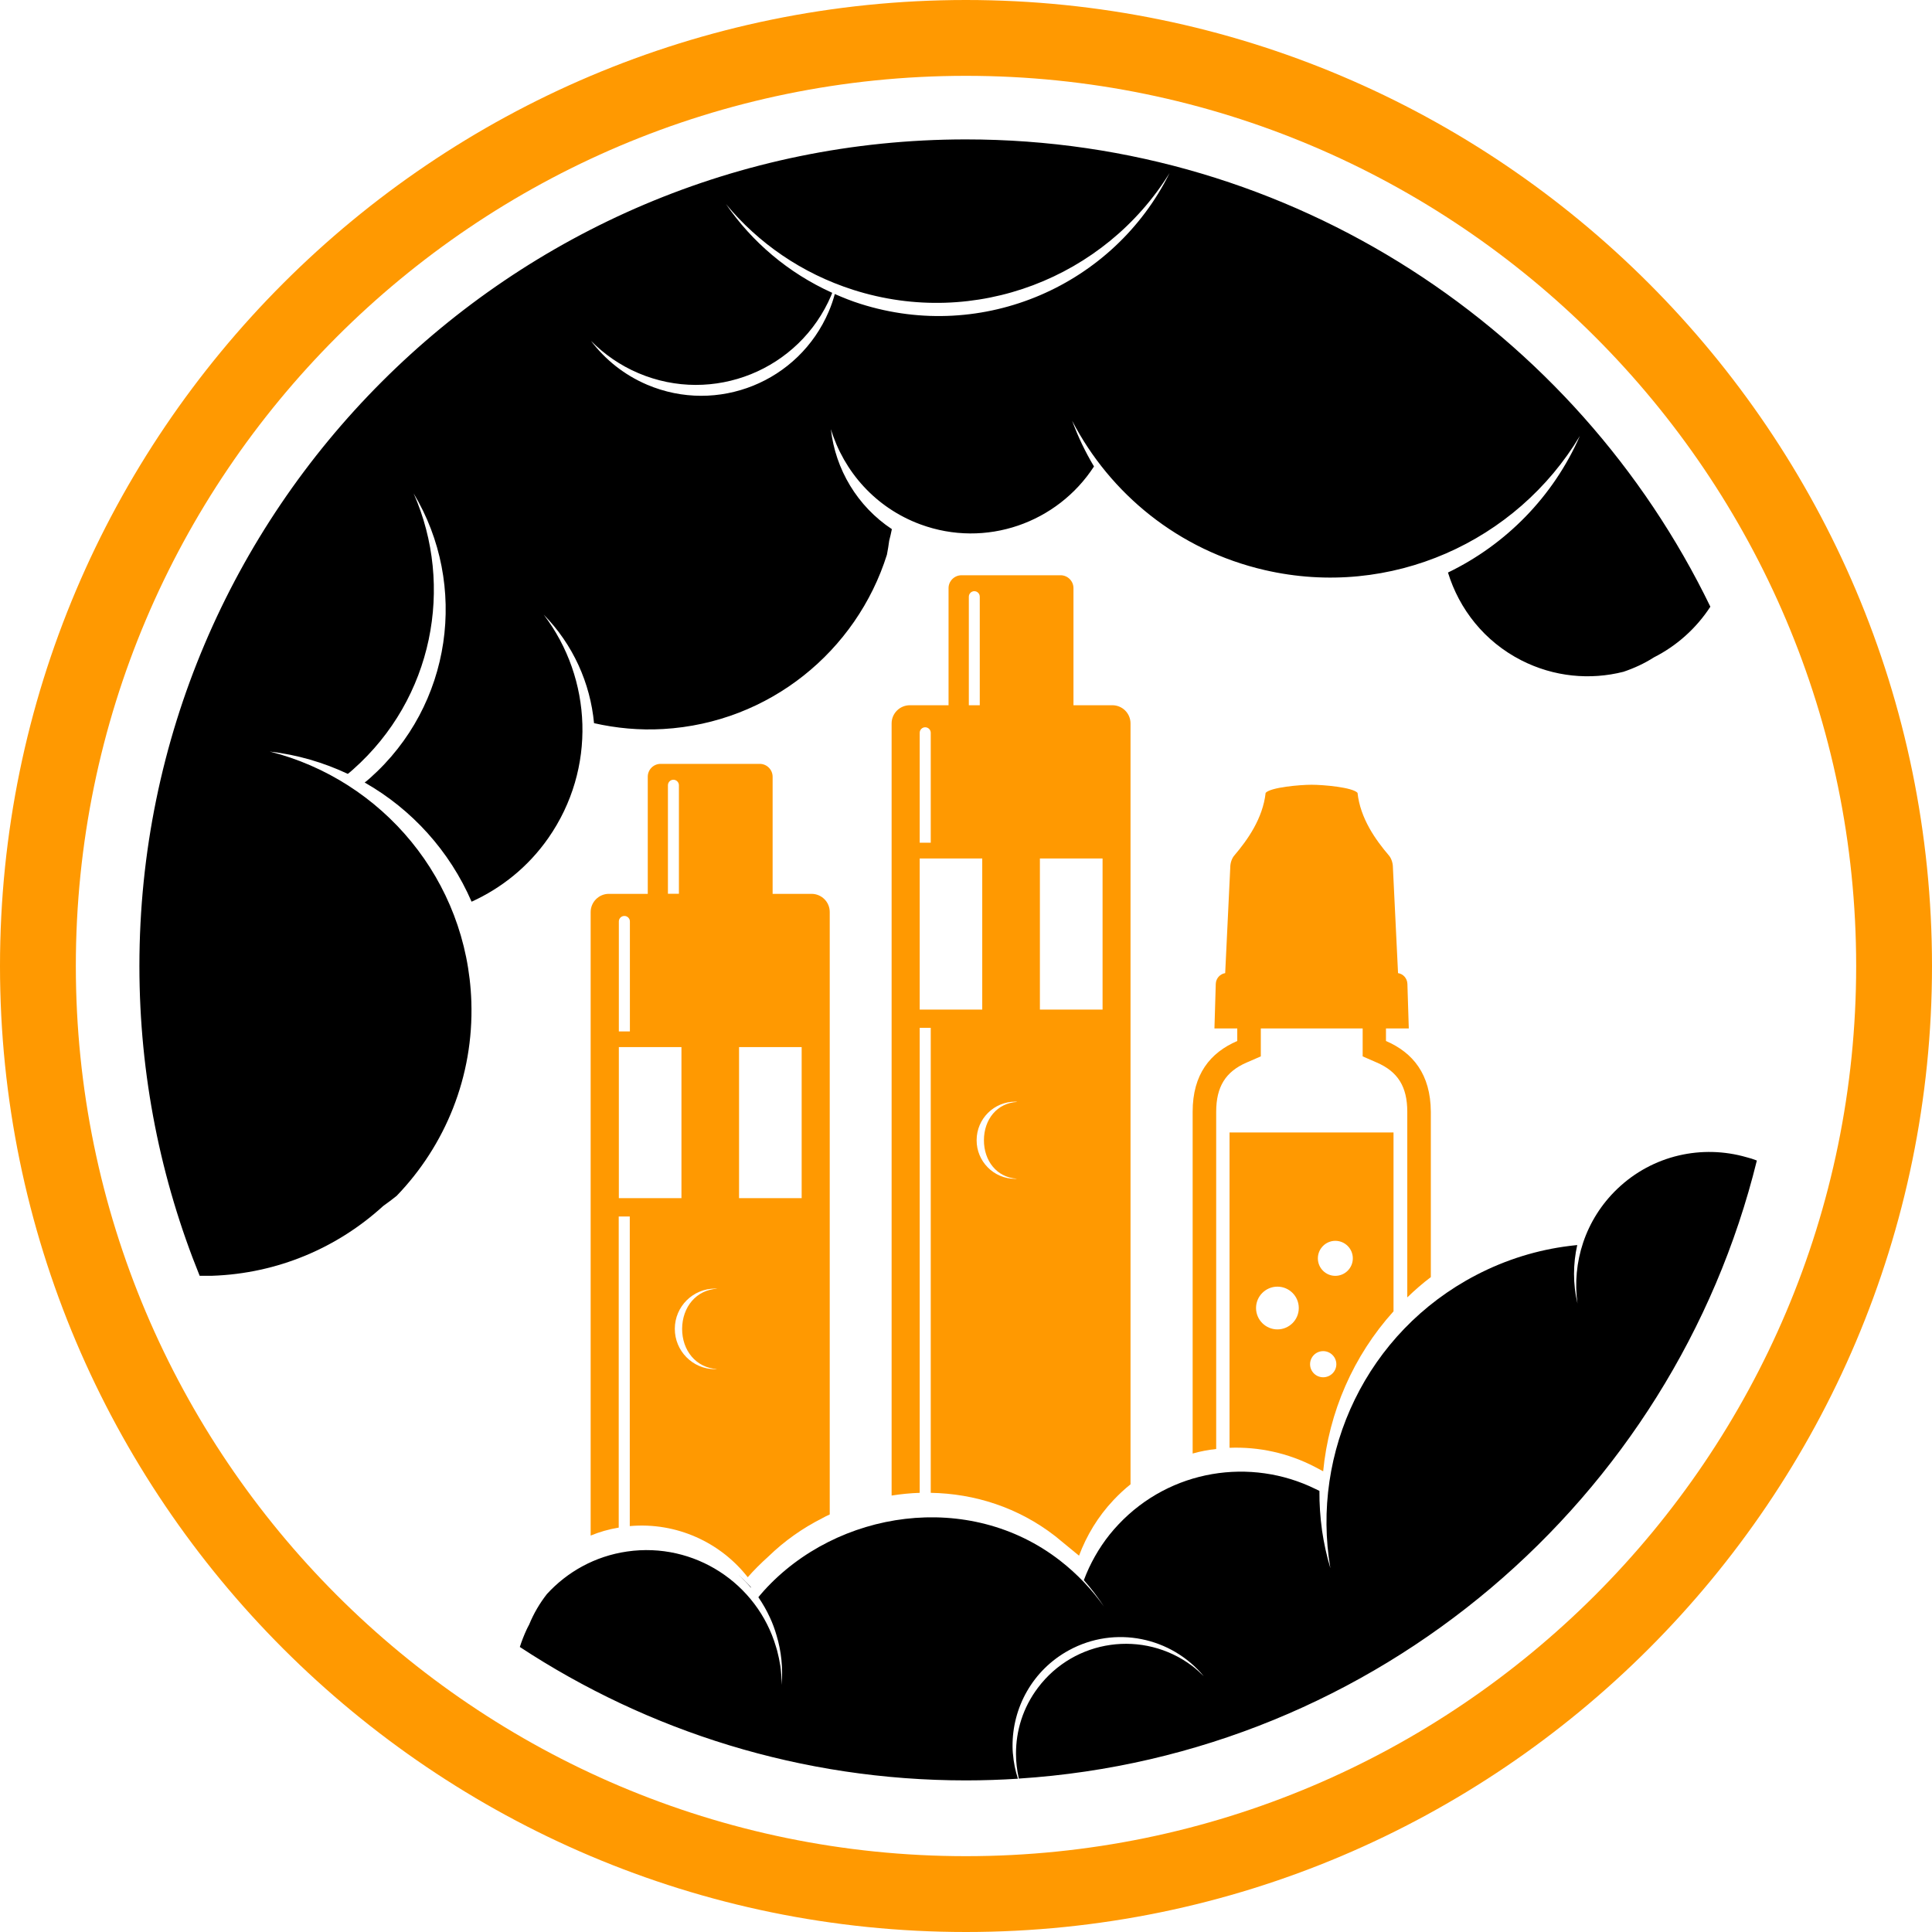
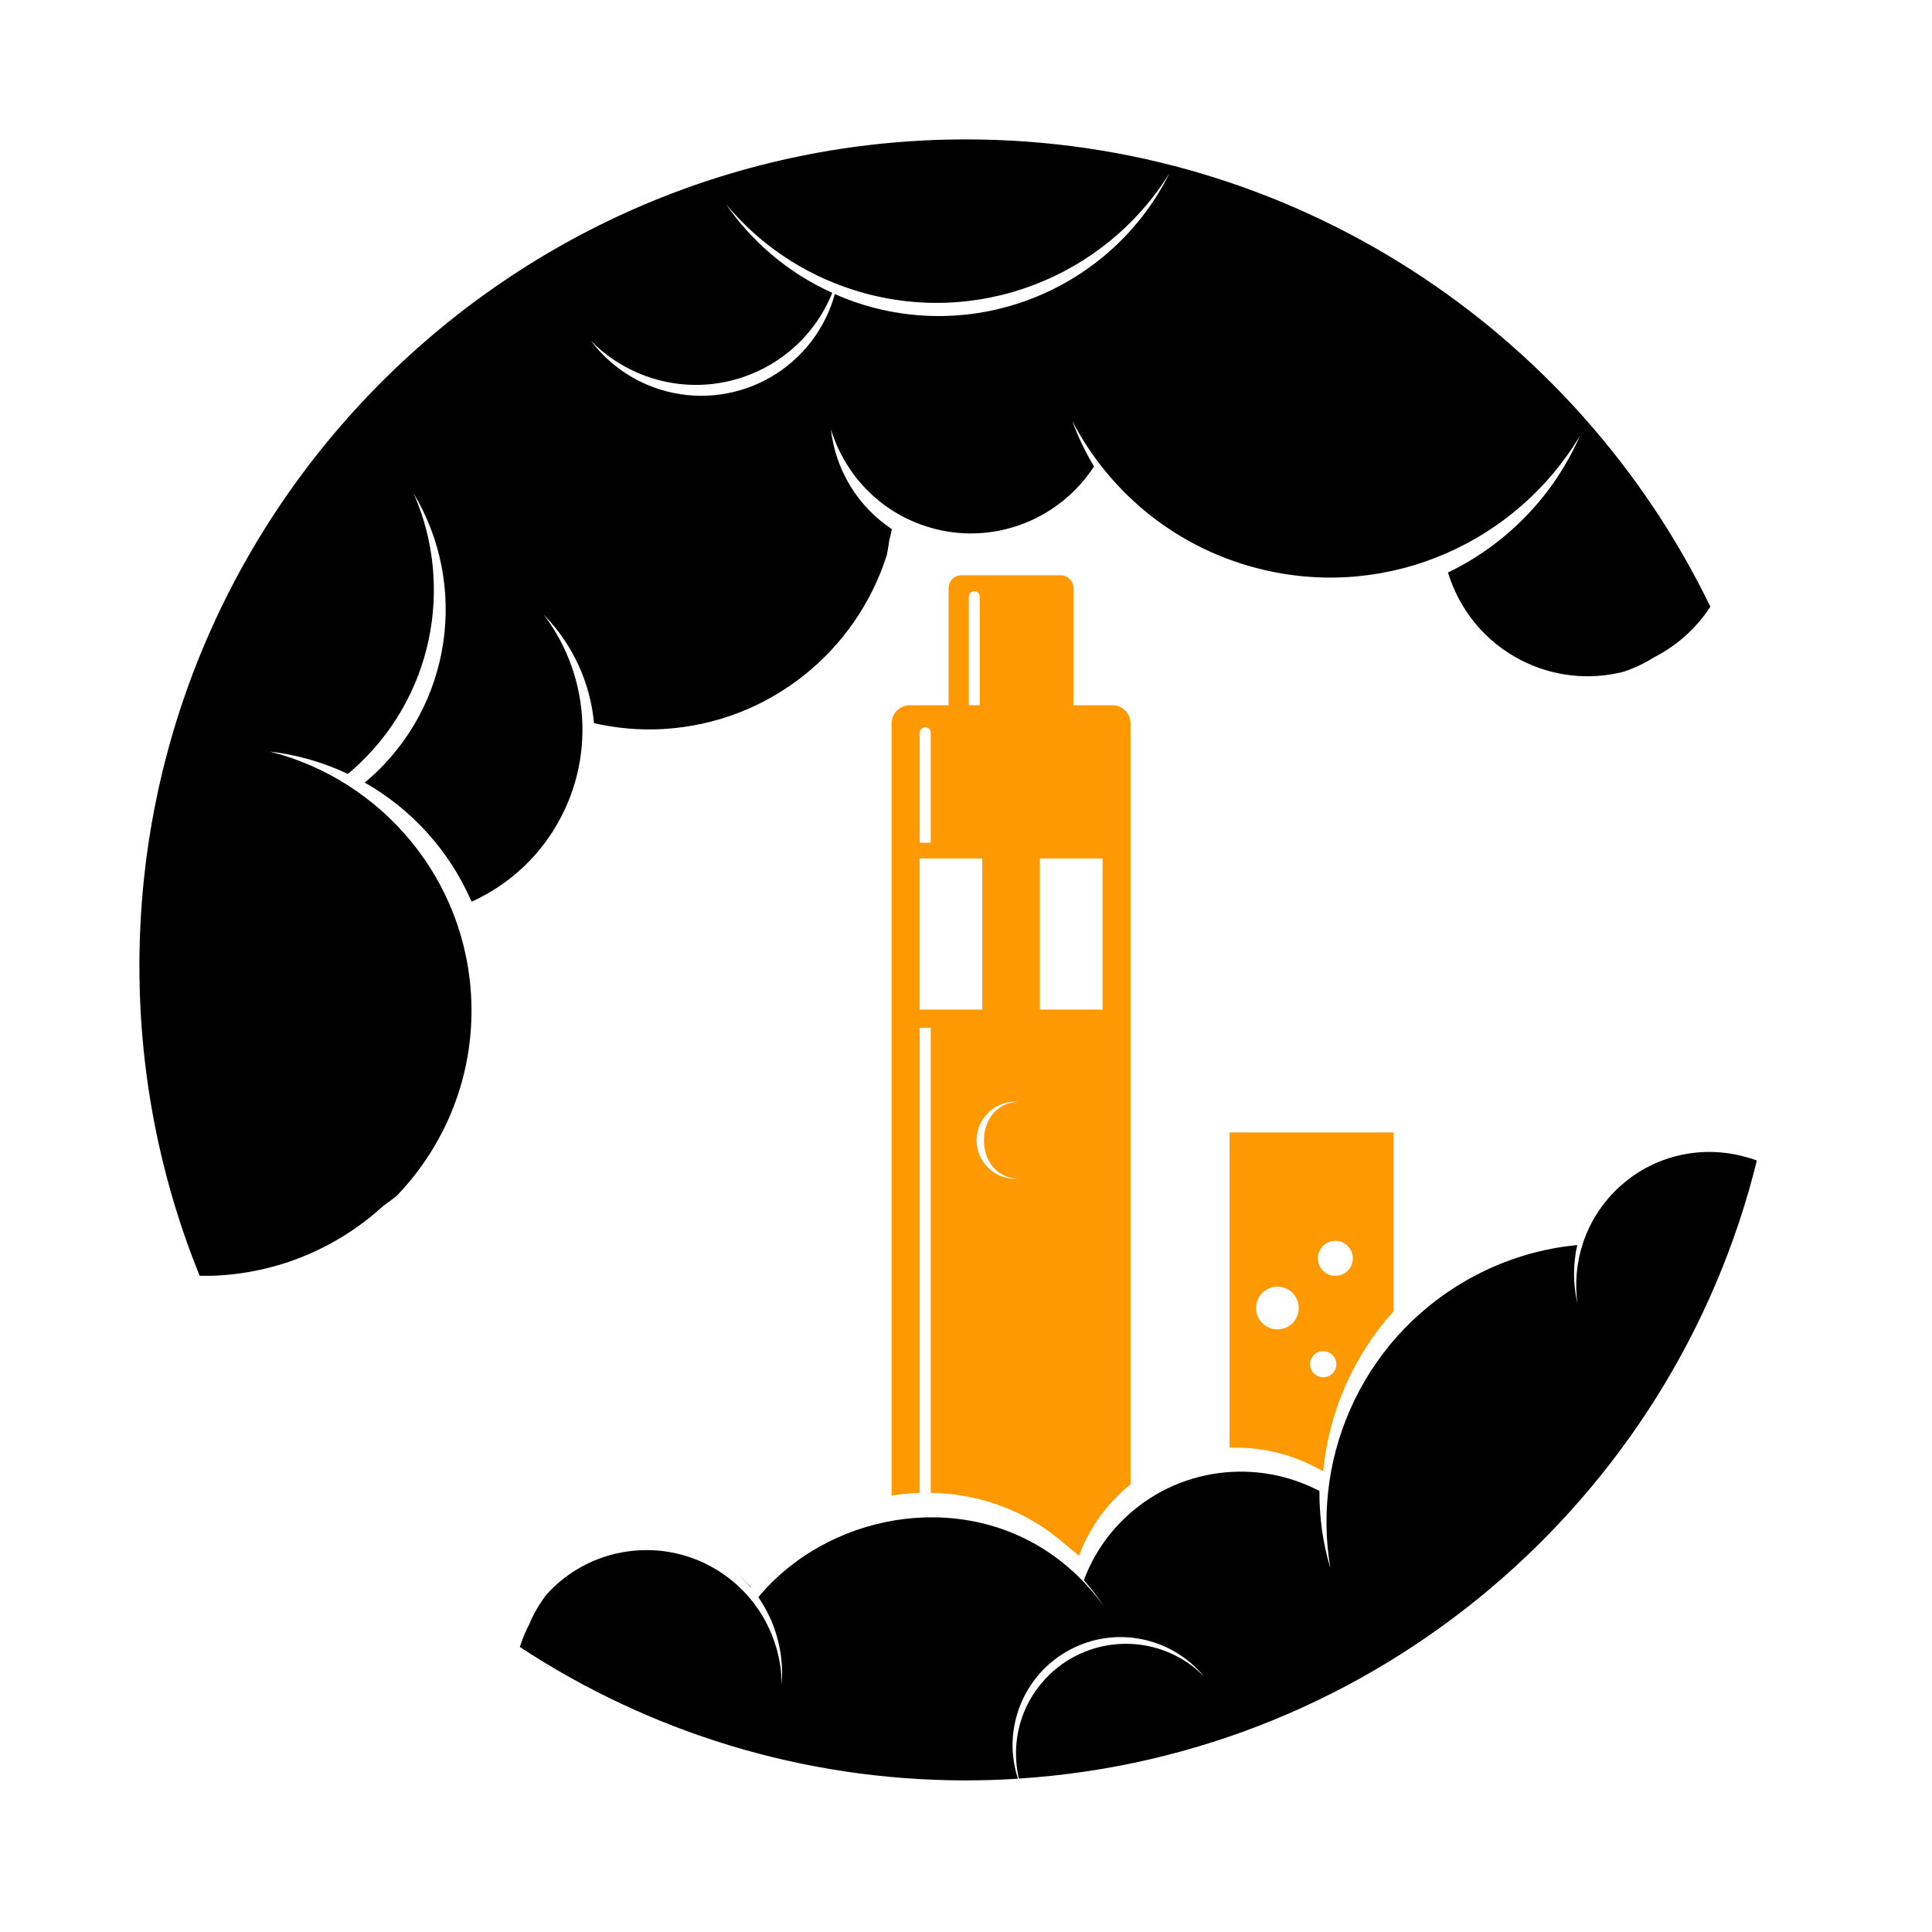
<svg xmlns="http://www.w3.org/2000/svg" version="1.1" id="Calque_1" x="0px" y="0px" width="32px" height="32px" viewBox="0 0 32 32" enable-background="new 0 0 32 32" xml:space="preserve">
  <g>
    <path fill="#585759" d="M12.44,26.291c-0.001,0.002-0.002,0.004-0.005,0.006c-0.063-0.078-0.135-0.15-0.209-0.218   c0.038,0.033,0.074,0.067,0.11,0.102v0.001c0.019,0.019,0.036,0.036,0.053,0.054C12.407,26.253,12.424,26.273,12.44,26.291z" />
    <path d="M15.999,2.309C8.45,2.309,2.309,8.451,2.309,16c0,1.813,0.355,3.545,0.998,5.131c0.067,0.001,0.136,0.001,0.204,0   c1.096-0.037,2.085-0.47,2.836-1.156c0.076-0.054,0.151-0.11,0.224-0.169c0.8-0.831,1.277-1.971,1.236-3.215   c-0.067-2.018-1.476-3.673-3.339-4.143c0.457,0.053,0.892,0.181,1.293,0.37c0.03-0.024,0.06-0.048,0.089-0.075   c1.323-1.174,1.677-3.032,1.002-4.569c0.907,1.513,0.641,3.505-0.728,4.718c-0.027,0.024-0.056,0.047-0.084,0.069   c0.783,0.445,1.409,1.137,1.771,1.974c0.495-0.225,0.939-0.578,1.272-1.056c0.8-1.148,0.727-2.641-0.077-3.698   c0.486,0.495,0.771,1.134,0.833,1.797c0.367,0.083,0.75,0.12,1.145,0.097c1.764-0.102,3.205-1.296,3.706-2.887   c0.015-0.077,0.028-0.155,0.038-0.233c0.017-0.063,0.031-0.127,0.044-0.191c-0.571-0.378-0.936-0.991-1.01-1.656   c0.214,0.703,0.74,1.303,1.482,1.577c1.087,0.401,2.271-0.027,2.876-0.959c-0.144-0.24-0.265-0.494-0.362-0.757   c0.627,1.207,1.759,2.143,3.189,2.473c2.09,0.483,4.176-0.475,5.221-2.222c-0.443,1.01-1.229,1.801-2.185,2.263   c0.186,0.606,0.603,1.141,1.213,1.453c0.544,0.278,1.144,0.33,1.693,0.191c0.175-0.059,0.346-0.137,0.507-0.24   c0.37-0.188,0.694-0.472,0.933-0.838C26.112,5.473,21.419,2.309,15.999,2.309z M14.249,5.032c-0.146-0.046-0.285-0.102-0.422-0.162   c-0.026,0.097-0.059,0.193-0.1,0.289c-0.496,1.166-1.843,1.709-3.009,1.213c-0.382-0.163-0.695-0.417-0.929-0.726   c0.218,0.221,0.481,0.405,0.784,0.534c1.238,0.527,2.668-0.049,3.195-1.288c0.006-0.014,0.011-0.028,0.016-0.042   c-0.729-0.329-1.329-0.843-1.759-1.469c0.534,0.644,1.253,1.147,2.108,1.42c2.026,0.646,4.17-0.206,5.239-1.935   C18.451,4.723,16.287,5.681,14.249,5.032z" />
    <g>
-       <path fill="#FF9901" d="M15.999,0C7.178,0,0,7.178,0,16c0,8.823,7.178,16,15.999,16C24.822,32,32,24.823,32,16    C32,7.178,24.822,0,15.999,0z M15.999,30.744c-8.13,0-14.743-6.613-14.743-14.745c0-8.129,6.613-14.743,14.743-14.743    S30.744,7.87,30.744,16C30.744,24.131,24.129,30.744,15.999,30.744z" />
-     </g>
+       </g>
    <path fill="#FF9901" d="M17.872,25.767c0.125-0.333,0.313-0.648,0.573-0.923c0.089-0.094,0.182-0.181,0.28-0.259V11.982   c0-0.166-0.134-0.301-0.301-0.301h-0.644v-1.94c0-0.117-0.096-0.213-0.213-0.213h-1.642c-0.117,0-0.214,0.096-0.214,0.213v1.94   H15.07c-0.167,0-0.302,0.135-0.302,0.301v12.789c0.153-0.024,0.31-0.04,0.465-0.045v-7.702h0.183v7.702   c0.725,0.012,1.45,0.241,2.064,0.719 M16.047,9.884c0-0.051,0.041-0.092,0.09-0.092c0.052,0,0.091,0.041,0.091,0.092v1.797h-0.181   V9.884z M15.233,12.138c0-0.051,0.041-0.092,0.091-0.092c0.051,0,0.092,0.041,0.092,0.092v1.82h-0.183V12.138z M15.233,16.722   v-2.503h1.036v2.503H15.233z M16.845,19.523c-0.011,0-0.022,0.002-0.033,0.002c-0.353-0.001-0.638-0.289-0.636-0.641   c0.001-0.354,0.288-0.638,0.641-0.637c0.012,0,0.022,0.003,0.034,0.004c-0.338,0.017-0.553,0.291-0.554,0.633   C16.296,19.225,16.508,19.503,16.845,19.523z M18.262,16.722h-1.038v-2.503h1.038V16.722z" />
-     <path fill="#FF9901" d="M13.442,14.805h-0.645v-1.94c0-0.117-0.096-0.213-0.213-0.213h-1.642c-0.118,0-0.213,0.096-0.213,0.213   v1.94h-0.645c-0.165,0-0.301,0.136-0.301,0.302v10.327c0.147-0.061,0.301-0.105,0.465-0.132v-5.153h0.183v5.128   c0.774-0.069,1.503,0.27,1.954,0.847c0.101-0.116,0.22-0.234,0.348-0.349c0.261-0.253,0.559-0.463,0.881-0.626   c0.042-0.024,0.085-0.045,0.129-0.065v-9.977C13.744,14.94,13.608,14.805,13.442,14.805z M11.063,13.007   c0-0.051,0.04-0.092,0.091-0.092c0.05,0,0.091,0.041,0.091,0.092v1.797h-0.182V13.007z M10.25,15.262   c0-0.05,0.041-0.091,0.092-0.091c0.05,0,0.091,0.041,0.091,0.091v1.822H10.25V15.262z M10.25,19.845v-2.502h1.037v2.502H10.25z    M11.877,22.676c-0.012,0-0.022,0.002-0.035,0.002c-0.369-0.001-0.666-0.301-0.665-0.67s0.301-0.667,0.672-0.665   c0.011,0,0.022,0.002,0.034,0.002c-0.353,0.018-0.582,0.305-0.585,0.663C11.297,22.365,11.525,22.655,11.877,22.676z    M13.278,19.845h-1.037v-2.502h1.037V19.845z" />
    <path d="M29.099,19.222c-1.382,5.612-6.286,9.854-12.224,10.237c-0.03-0.135-0.047-0.271-0.047-0.41   c-0.001-0.382,0.115-0.766,0.363-1.094c0.605-0.806,1.75-0.968,2.556-0.361c0.068,0.052,0.131,0.11,0.191,0.169   c-0.535-0.646-1.469-0.847-2.234-0.429c-0.601,0.328-0.938,0.951-0.933,1.591c0,0.039,0.002,0.077,0.005,0.114   c0,0.005,0.002,0.01,0.002,0.014c0.011,0.136,0.038,0.273,0.082,0.408c-0.284,0.018-0.571,0.028-0.861,0.028   c-2.726,0-5.264-0.814-7.389-2.21c0.031-0.097,0.068-0.192,0.111-0.285c0.013-0.029,0.028-0.057,0.043-0.085   c0.076-0.186,0.176-0.355,0.295-0.507c0.337-0.368,0.796-0.627,1.327-0.704c1.115-0.162,2.157,0.528,2.467,1.578   c0.007,0.021,0.013,0.043,0.019,0.064c0.022,0.083,0.039,0.167,0.053,0.254c0.015,0.106,0.021,0.211,0.021,0.314   c0.024-0.283-0.005-0.559-0.084-0.821c-0.029-0.101-0.065-0.2-0.11-0.296c-0.054-0.118-0.118-0.229-0.191-0.336   c0.009-0.011,0.019-0.022,0.027-0.033c0.022-0.025,0.045-0.051,0.066-0.076c1.208-1.333,3.397-1.672,4.907-0.495   c0.283,0.22,0.524,0.477,0.723,0.757c-0.099-0.152-0.21-0.298-0.332-0.436c0.024-0.065,0.052-0.13,0.081-0.194   c0.002-0.003,0.004-0.007,0.005-0.011c0.122-0.258,0.281-0.5,0.487-0.717c0.861-0.914,2.192-1.115,3.263-0.588   c0.022,0.01,0.044,0.021,0.066,0.032c-0.002,0.217,0.013,0.435,0.043,0.653c0,0,0,0.002,0,0.003   c0.031,0.208,0.075,0.416,0.138,0.623c-0.325-1.917,0.597-3.908,2.415-4.854c0.495-0.258,1.018-0.417,1.541-0.482   c0.017-0.002,0.033-0.005,0.05-0.006c0.028-0.004,0.055-0.006,0.083-0.009c-0.07,0.312-0.073,0.642,0.004,0.968   c-0.094-0.678,0.128-1.389,0.659-1.898c0.589-0.564,1.408-0.736,2.14-0.525C28.983,19.181,29.041,19.199,29.099,19.222z" />
    <g>
      <path fill="#FF9901" d="M20.365,23.98c0.483-0.019,0.971,0.086,1.413,0.316l0.138,0.073c0.094-0.977,0.498-1.91,1.165-2.649    v-2.963h-2.716V23.98z M22.117,20.552c0.16,0,0.29,0.13,0.29,0.29c0,0.16-0.13,0.29-0.29,0.29c-0.159,0-0.289-0.129-0.289-0.29    C21.828,20.683,21.958,20.552,22.117,20.552z M21.916,22.379c0.119,0,0.218,0.097,0.218,0.217c0,0.12-0.099,0.216-0.218,0.216    c-0.12,0-0.217-0.097-0.217-0.216C21.699,22.476,21.796,22.379,21.916,22.379z M21.158,21.311c0.195,0,0.354,0.158,0.354,0.354    s-0.159,0.354-0.354,0.354c-0.194,0-0.354-0.158-0.354-0.354S20.964,21.311,21.158,21.311z" />
-       <path fill="#FF9901" d="M22.956,17.242v-0.208h0.378l-0.023-0.738c-0.003-0.09-0.068-0.165-0.155-0.178l-0.085-1.75    c0-0.081-0.03-0.155-0.064-0.196c-0.224-0.262-0.476-0.616-0.522-1.04c-0.083-0.092-0.566-0.134-0.761-0.134    c-0.193,0-0.677,0.042-0.761,0.134c-0.047,0.424-0.298,0.778-0.521,1.04c-0.035,0.041-0.065,0.115-0.065,0.196l-0.084,1.75    c-0.087,0.014-0.153,0.088-0.156,0.178l-0.022,0.738h0.378v0.208c-0.45,0.194-0.739,0.553-0.739,1.172v5.661    c0.127-0.036,0.258-0.061,0.39-0.075v-5.586c0-0.413,0.155-0.664,0.504-0.815l0.235-0.102v-0.463h1.687v0.463l0.234,0.102    c0.35,0.151,0.505,0.402,0.505,0.815v3.075c0.123-0.119,0.251-0.231,0.39-0.336v-2.739C23.695,17.794,23.405,17.436,22.956,17.242    z" />
    </g>
  </g>
</svg>